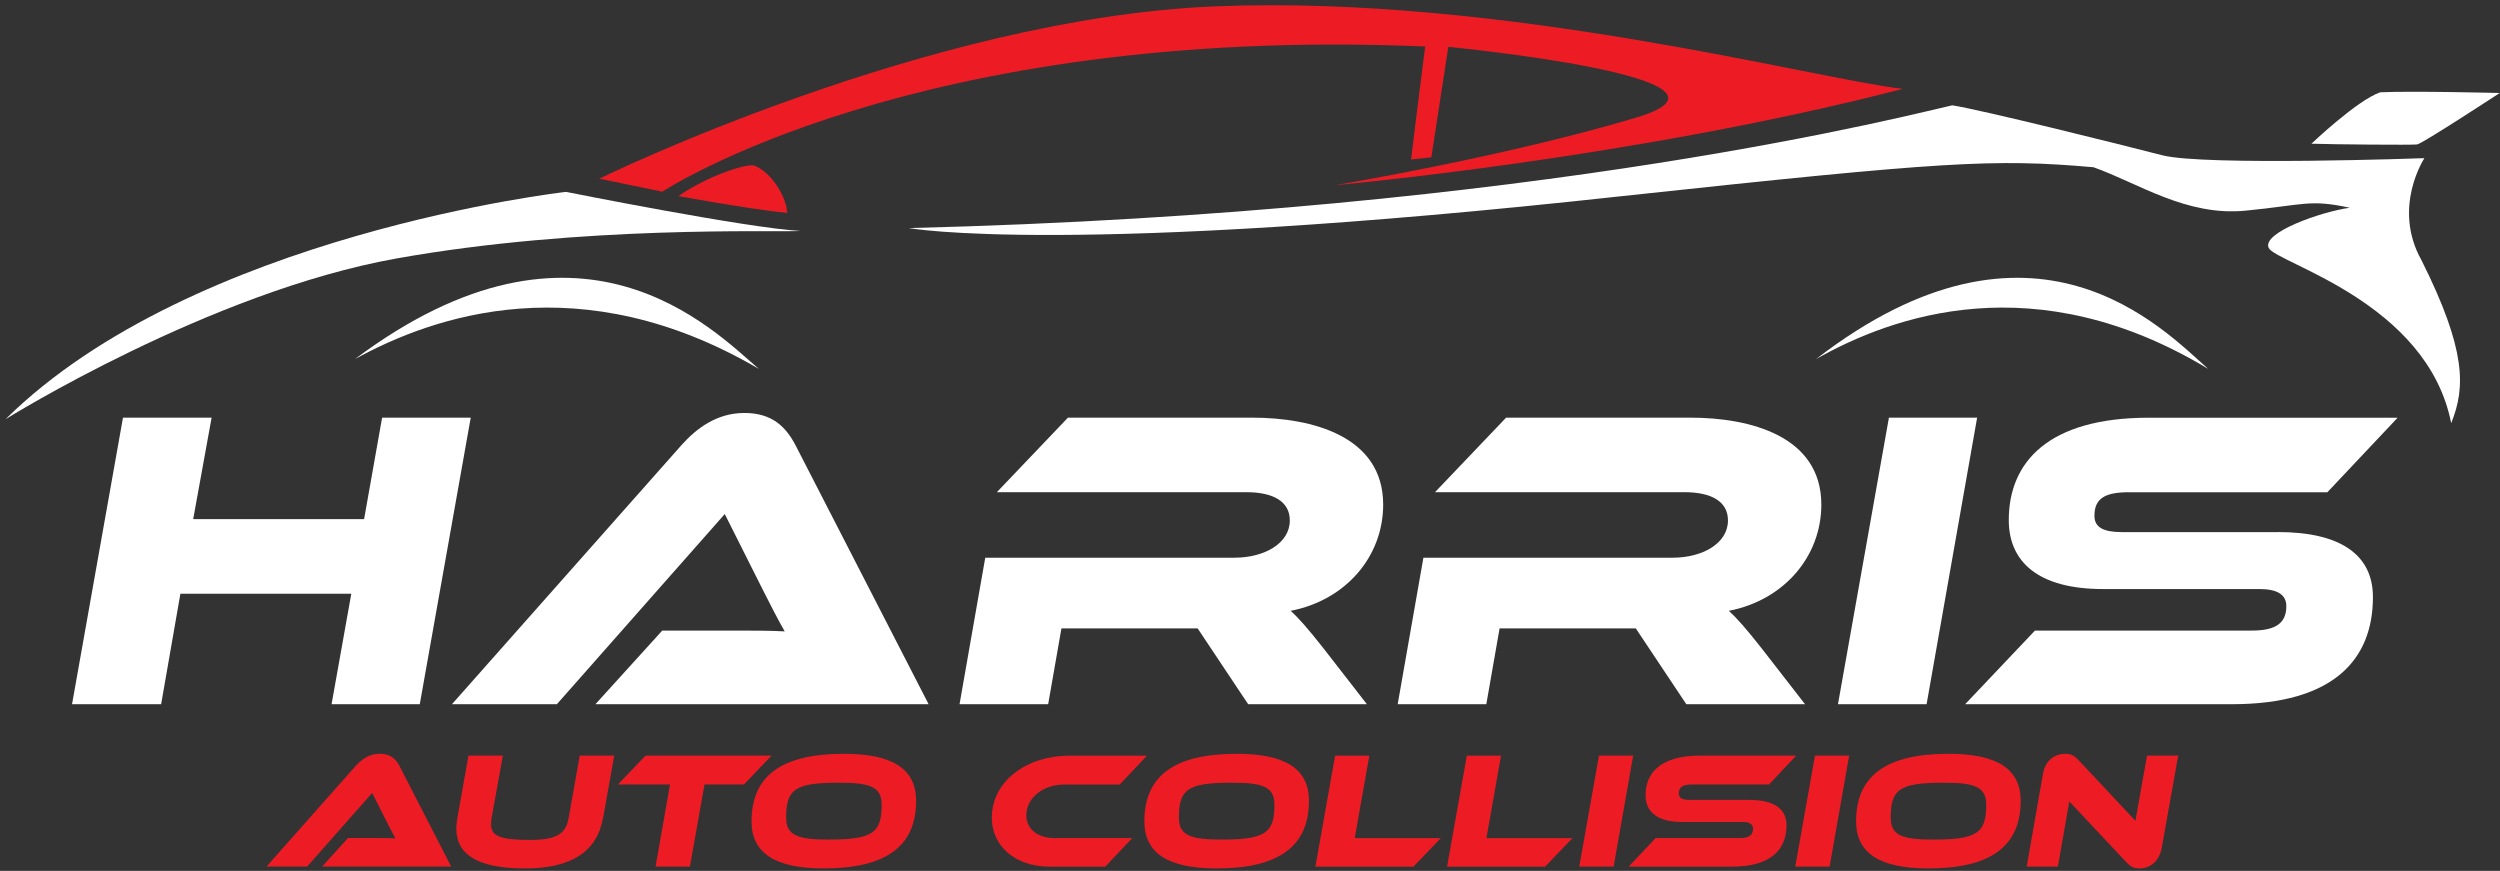
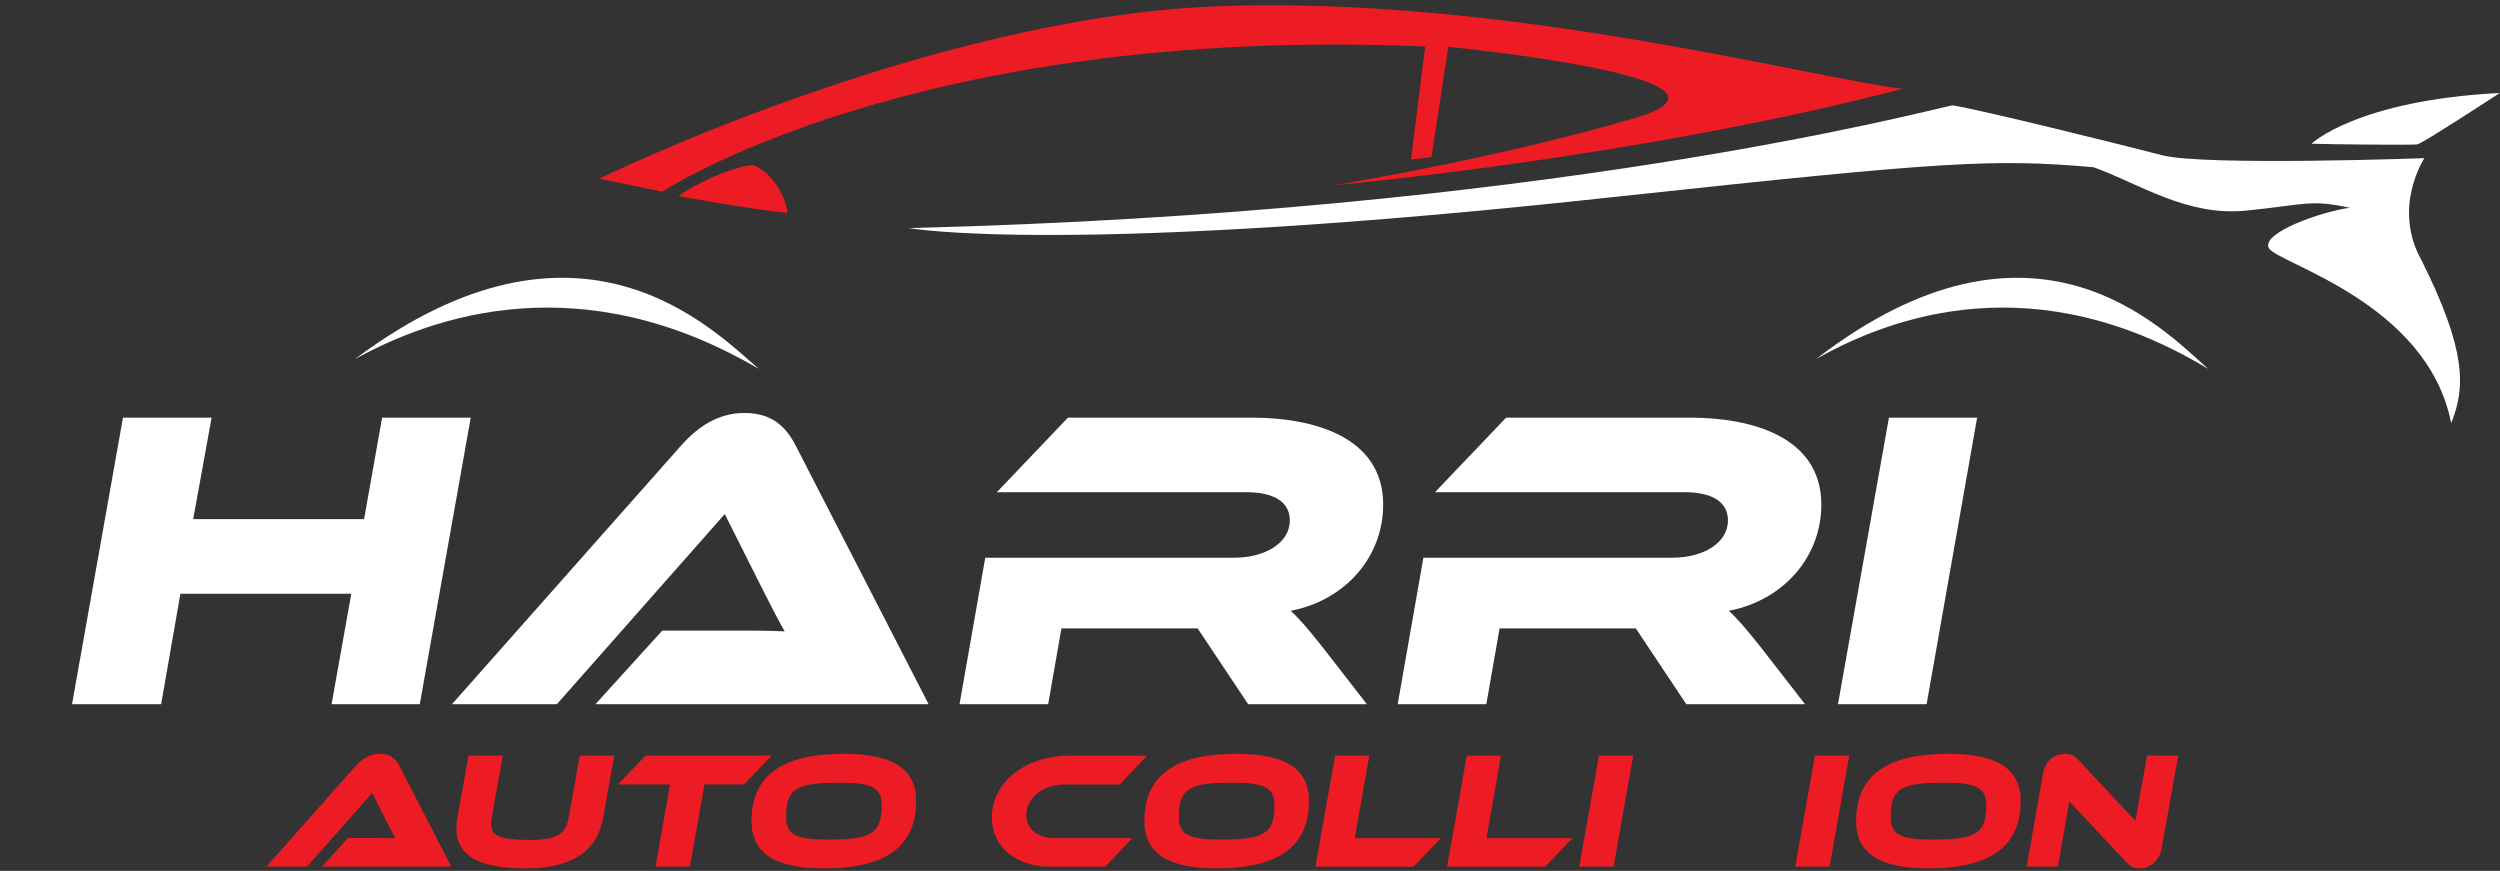
<svg xmlns="http://www.w3.org/2000/svg" width="422px" height="147px" viewBox="0 0 422 147" version="1.1">
  <rect x="0" y="0" width="422" height="147" fill="#333333" stroke="none" />
  <title>Harris_auto_collision</title>
  <g id="Page-1" stroke="none" stroke-width="1" fill="none" fill-rule="evenodd">
    <g id="Harris_auto_collision" transform="translate(0.92, 0.884)" fill-rule="nonzero">
      <g id="Group" transform="translate(11.24, 68.826)" fill="#FFFFFF">
        <polygon id="Path" points="58.7 49.16 43.81 49.16 47.14 30.51 18.29 30.51 15.04 49.16 0 49.16 8.6 0.79 23.56 0.79 20.45 17.92 49.3 17.92 52.34 0.79 67.3 0.79 58.7 49.16" />
        <path d="M88.35,49.16 L99.63,36.73 L111.7,36.73 C114.66,36.73 117.99,36.73 120.3,36.87 C119.29,35.13 117.77,32.17 116.61,29.86 L110.18,17.06 L81.84,49.16 L64.13,49.16 L102.88,5.42 C105.41,2.6 108.81,1.42108547e-14 113.51,1.42108547e-14 C118.21,1.42108547e-14 120.52,2.39 122.11,5.42 L144.59,49.16 L88.34,49.16 L88.35,49.16 Z" id="Path" />
        <path d="M218.56,49.16 L198.53,49.16 L190,36.36 L167.01,36.36 L164.77,49.16 L149.81,49.16 L154.15,24.43 L196.23,24.43 C201.22,24.43 205.56,22.04 205.56,18.14 C205.56,14.96 202.81,13.37 198.19,13.37 L156.11,13.37 L168.11,0.79 L199.2,0.79 C209.32,0.79 221.32,3.9 221.32,15.47 C221.32,24.22 215.03,31.59 205.7,33.4 C207.07,34.63 208.59,36.36 211.27,39.76 L218.57,49.16 L218.56,49.16 Z" id="Path" />
        <path d="M292.52,49.16 L272.49,49.16 L263.96,36.36 L240.97,36.36 L238.73,49.16 L223.77,49.16 L228.11,24.43 L270.19,24.43 C275.18,24.43 279.52,22.04 279.52,18.14 C279.52,14.96 276.77,13.37 272.15,13.37 L230.07,13.37 L242.07,0.79 L273.16,0.79 C283.28,0.79 295.28,3.9 295.28,15.47 C295.28,24.22 288.99,31.59 279.66,33.4 C281.03,34.63 282.55,36.36 285.23,39.76 L292.53,49.16 L292.52,49.16 Z" id="Path" />
        <polygon id="Path" points="313.06 49.16 298.09 49.16 306.69 0.79 321.58 0.79 313.05 49.16" />
-         <path d="M372.34,20.1 C382.82,20.1 388.39,23.86 388.39,31.09 C388.39,41.57 381.81,49.16 364.6,49.16 L319.56,49.16 L331.34,36.73 L367.99,36.73 C372.04,36.73 373.77,35.43 373.77,32.61 C373.77,30.66 372.25,29.72 369.22,29.72 L342.83,29.72 C331.84,29.72 326.92,25.09 326.92,18.08 C326.92,8.25 333.64,0.8 350.56,0.8 L392.56,0.8 L380.7,13.38 L347.16,13.38 C343.11,13.38 341.38,14.46 341.38,17.36 C341.38,19.31 342.9,20.11 346.01,20.11 L372.33,20.11 L372.34,20.1 Z" id="Path" />
      </g>
      <g id="Group" transform="translate(44.07, 126.346)" fill="#ED1C24">
        <path d="M9.38,19.05 L13.75,14.23 L18.43,14.23 C19.58,14.23 20.87,14.23 21.76,14.29 C21.37,13.62 20.78,12.47 20.33,11.57 L17.84,6.61 L6.86,19.04 L0,19.04 L15.01,2.1 C15.99,1.01 17.31,0 19.13,0 C20.95,0 21.85,0.92 22.46,2.1 L31.17,19.04 L9.39,19.04 L9.38,19.05 Z" id="Path" />
        <path d="M56.79,10.88 C55.78,16.54 51.44,19.36 43.63,19.36 C35.82,19.36 32.04,17.12 32.04,12.64 C32.04,12.08 32.1,11.49 32.21,10.88 L34.09,0.32 L39.89,0.32 L37.99,10.88 C37.93,11.27 37.91,11.61 37.91,11.92 C37.91,13.88 39.37,14.55 44.49,14.55 C48.97,14.55 50.51,13.51 50.99,10.88 L52.87,0.32 L58.69,0.32 L56.81,10.88 L56.79,10.88 Z" id="Path" />
        <polygon id="Path" points="85.24 0.32 80.59 5.19 73.93 5.19 71.47 19.05 65.67 19.05 68.11 5.19 59.32 5.19 63.97 0.32 85.25 0.32" />
        <path d="M109.65,7.94 C109.65,15.64 104.55,19.36 94.05,19.36 C85.96,19.36 81.87,16.84 81.87,11.41 C81.87,3.71 86.97,0.01 97.47,0.01 C105.56,0.01 109.65,2.5 109.65,7.93 L109.65,7.94 Z M103.83,8.53 C103.83,5.51 101.7,4.89 96.61,4.89 C89.08,4.89 87.71,6.04 87.71,10.85 C87.71,13.87 89.87,14.49 94.91,14.49 C102.44,14.49 103.84,13.31 103.84,8.53 L103.83,8.53 Z" id="Shape" />
        <path d="M146.14,14.24 L141.58,19.06 L132.17,19.06 C126.32,19.06 122.43,15.53 122.43,10.8 C122.43,4.64 128.31,0.33 135.48,0.33 L148.61,0.33 L144.02,5.2 L134.61,5.2 C131.17,5.2 128.25,7.41 128.25,10.38 C128.25,12.7 130.18,14.24 133.01,14.24 L146.14,14.24 L146.14,14.24 Z" id="Path" />
        <path d="M175.96,7.94 C175.96,15.64 170.86,19.36 160.36,19.36 C152.27,19.36 148.18,16.84 148.18,11.41 C148.18,3.71 153.28,0.01 163.78,0.01 C171.87,0.01 175.96,2.5 175.96,7.93 L175.96,7.94 Z M170.13,8.53 C170.13,5.51 168,4.89 162.91,4.89 C155.38,4.89 154.01,6.04 154.01,10.85 C154.01,13.87 156.17,14.49 161.21,14.49 C168.74,14.49 170.14,13.31 170.14,8.53 L170.13,8.53 Z" id="Shape" />
        <polygon id="Path" points="198.22 14.24 193.6 19.06 177.05 19.06 180.38 0.33 186.15 0.33 183.69 14.25 198.22 14.25" />
        <polygon id="Path" points="220.45 14.24 215.83 19.06 199.28 19.06 202.61 0.33 208.38 0.33 205.92 14.25 220.45 14.25" />
        <polygon id="Path" points="227.39 19.05 221.59 19.05 224.92 0.32 230.69 0.32 227.39 19.05" />
-         <path d="M250.35,7.8 C254.41,7.8 256.57,9.26 256.57,12.06 C256.57,16.12 254.02,19.06 247.36,19.06 L229.92,19.06 L234.48,14.24 L248.68,14.24 C250.25,14.24 250.92,13.74 250.92,12.64 C250.92,11.88 250.33,11.52 249.16,11.52 L238.94,11.52 C234.68,11.52 232.78,9.73 232.78,7.01 C232.78,3.2 235.38,0.32 241.94,0.32 L258.21,0.32 L253.62,5.19 L240.63,5.19 C239.06,5.19 238.39,5.61 238.39,6.73 C238.39,7.49 238.98,7.79 240.18,7.79 L250.37,7.79 L250.35,7.8 Z" id="Path" />
        <polygon id="Path" points="263.85 19.05 258.05 19.05 261.38 0.32 267.15 0.32 263.85 19.05" />
        <path d="M296.1,7.94 C296.1,15.64 291,19.36 280.5,19.36 C272.41,19.36 268.32,16.84 268.32,11.41 C268.32,3.71 273.42,0.01 283.92,0.01 C292.01,0.01 296.1,2.5 296.1,7.93 L296.1,7.94 Z M290.28,8.53 C290.28,5.51 288.15,4.89 283.06,4.89 C275.53,4.89 274.16,6.04 274.16,10.85 C274.16,13.87 276.32,14.49 281.36,14.49 C288.89,14.49 290.29,13.31 290.29,8.53 L290.28,8.53 Z" id="Shape" />
        <path d="M313.97,18.35 L304.31,8.05 L302.38,19.05 L297.12,19.05 L299.84,3.51 C300.26,1.02 301.91,0.01 303.65,0.01 C304.35,0.01 305.05,0.18 305.81,1.02 L315.47,11.32 L317.43,0.32 L322.69,0.32 L319.92,15.83 C319.47,18.32 317.82,19.36 316.14,19.36 C315.36,19.36 314.77,19.19 313.98,18.35 L313.97,18.35 Z" id="Path" />
      </g>
      <g id="Group" transform="translate(0, -0)">
-         <path d="M-1.42108547e-14,69.885 C-1.42108547e-14,69.885 34.47,48.375 66.01,42.745 C97.55,37.115 129.82,38.345 134.22,38.105 C125.17,37.615 94.62,31.505 94.62,31.505 C94.62,31.505 31.67,38.595 0.01,69.885 L-1.42108547e-14,69.885 Z" id="Path" fill="#FFFFFF" />
        <path d="M100.25,29.275 L110.88,31.475 C110.88,31.475 153.36,3.305 239.65,6.965 C238.43,16.375 237.27,26.035 237.27,26.035 L240.69,25.665 L243.56,7.025 C243.56,7.025 297.77,12.285 275.16,19.005 C252.55,25.725 224.43,30.375 224.43,30.375 C224.43,30.375 275.03,25.855 320.26,14.115 C305.23,12.405 252.91,-1.775 204.26,0.185 C155.61,2.145 100.24,29.275 100.24,29.275 L100.25,29.275 Z" id="Path" fill="#ED1C24" />
        <path d="M152.48,37.615 C152.48,37.615 179.13,42.505 272.76,32.235 C327.28,26.365 335.59,25.875 352.46,27.345 C360.04,30.035 368.11,35.655 378.13,34.675 C388.15,33.695 388.89,32.715 395.73,34.185 C390.84,34.855 380.82,38.405 382.04,40.965 C383.26,43.525 408.81,50.015 412.84,70.545 C415.28,64.555 415.41,58.195 407.83,43.045 C402.82,34.125 408.32,25.815 408.32,25.815 C408.32,25.815 371.16,27.155 364.07,25.325 C356.98,23.495 333.39,17.625 328.62,16.895 C323.36,17.995 259.56,34.985 152.48,37.615 L152.48,37.615 Z" id="Path" fill="#FFFFFF" />
-         <path d="M389.25,23.375 C392.92,23.495 406.24,23.615 407.1,23.495 C407.96,23.375 421.03,14.815 421.03,14.815 C421.03,14.815 406.48,14.445 400.86,14.695 C396.95,16.035 389.25,23.375 389.25,23.375 Z" id="Path" fill="#FFFFFF" />
+         <path d="M389.25,23.375 C392.92,23.495 406.24,23.615 407.1,23.495 C407.96,23.375 421.03,14.815 421.03,14.815 C396.95,16.035 389.25,23.375 389.25,23.375 Z" id="Path" fill="#FFFFFF" />
        <path d="M58.99,59.735 C72.28,52.405 97.15,43.785 127.17,61.385 C119.45,54.785 96.94,31.315 58.99,59.735 Z" id="Path" fill="#FFFFFF" />
        <path d="M305.62,59.735 C318.53,52.405 342.68,43.785 371.82,61.385 C364.33,54.785 342.47,31.315 305.62,59.735 Z" id="Path" fill="#FFFFFF" />
        <path d="M113.61,32.215 C113.61,32.215 125.53,34.415 131.95,35.055 C131.95,32.945 129.75,28.455 126.45,27.075 C125.26,26.615 118.47,28.815 113.62,32.205 L113.61,32.215 Z" id="Path" fill="#ED1C24" />
      </g>
    </g>
  </g>
</svg>